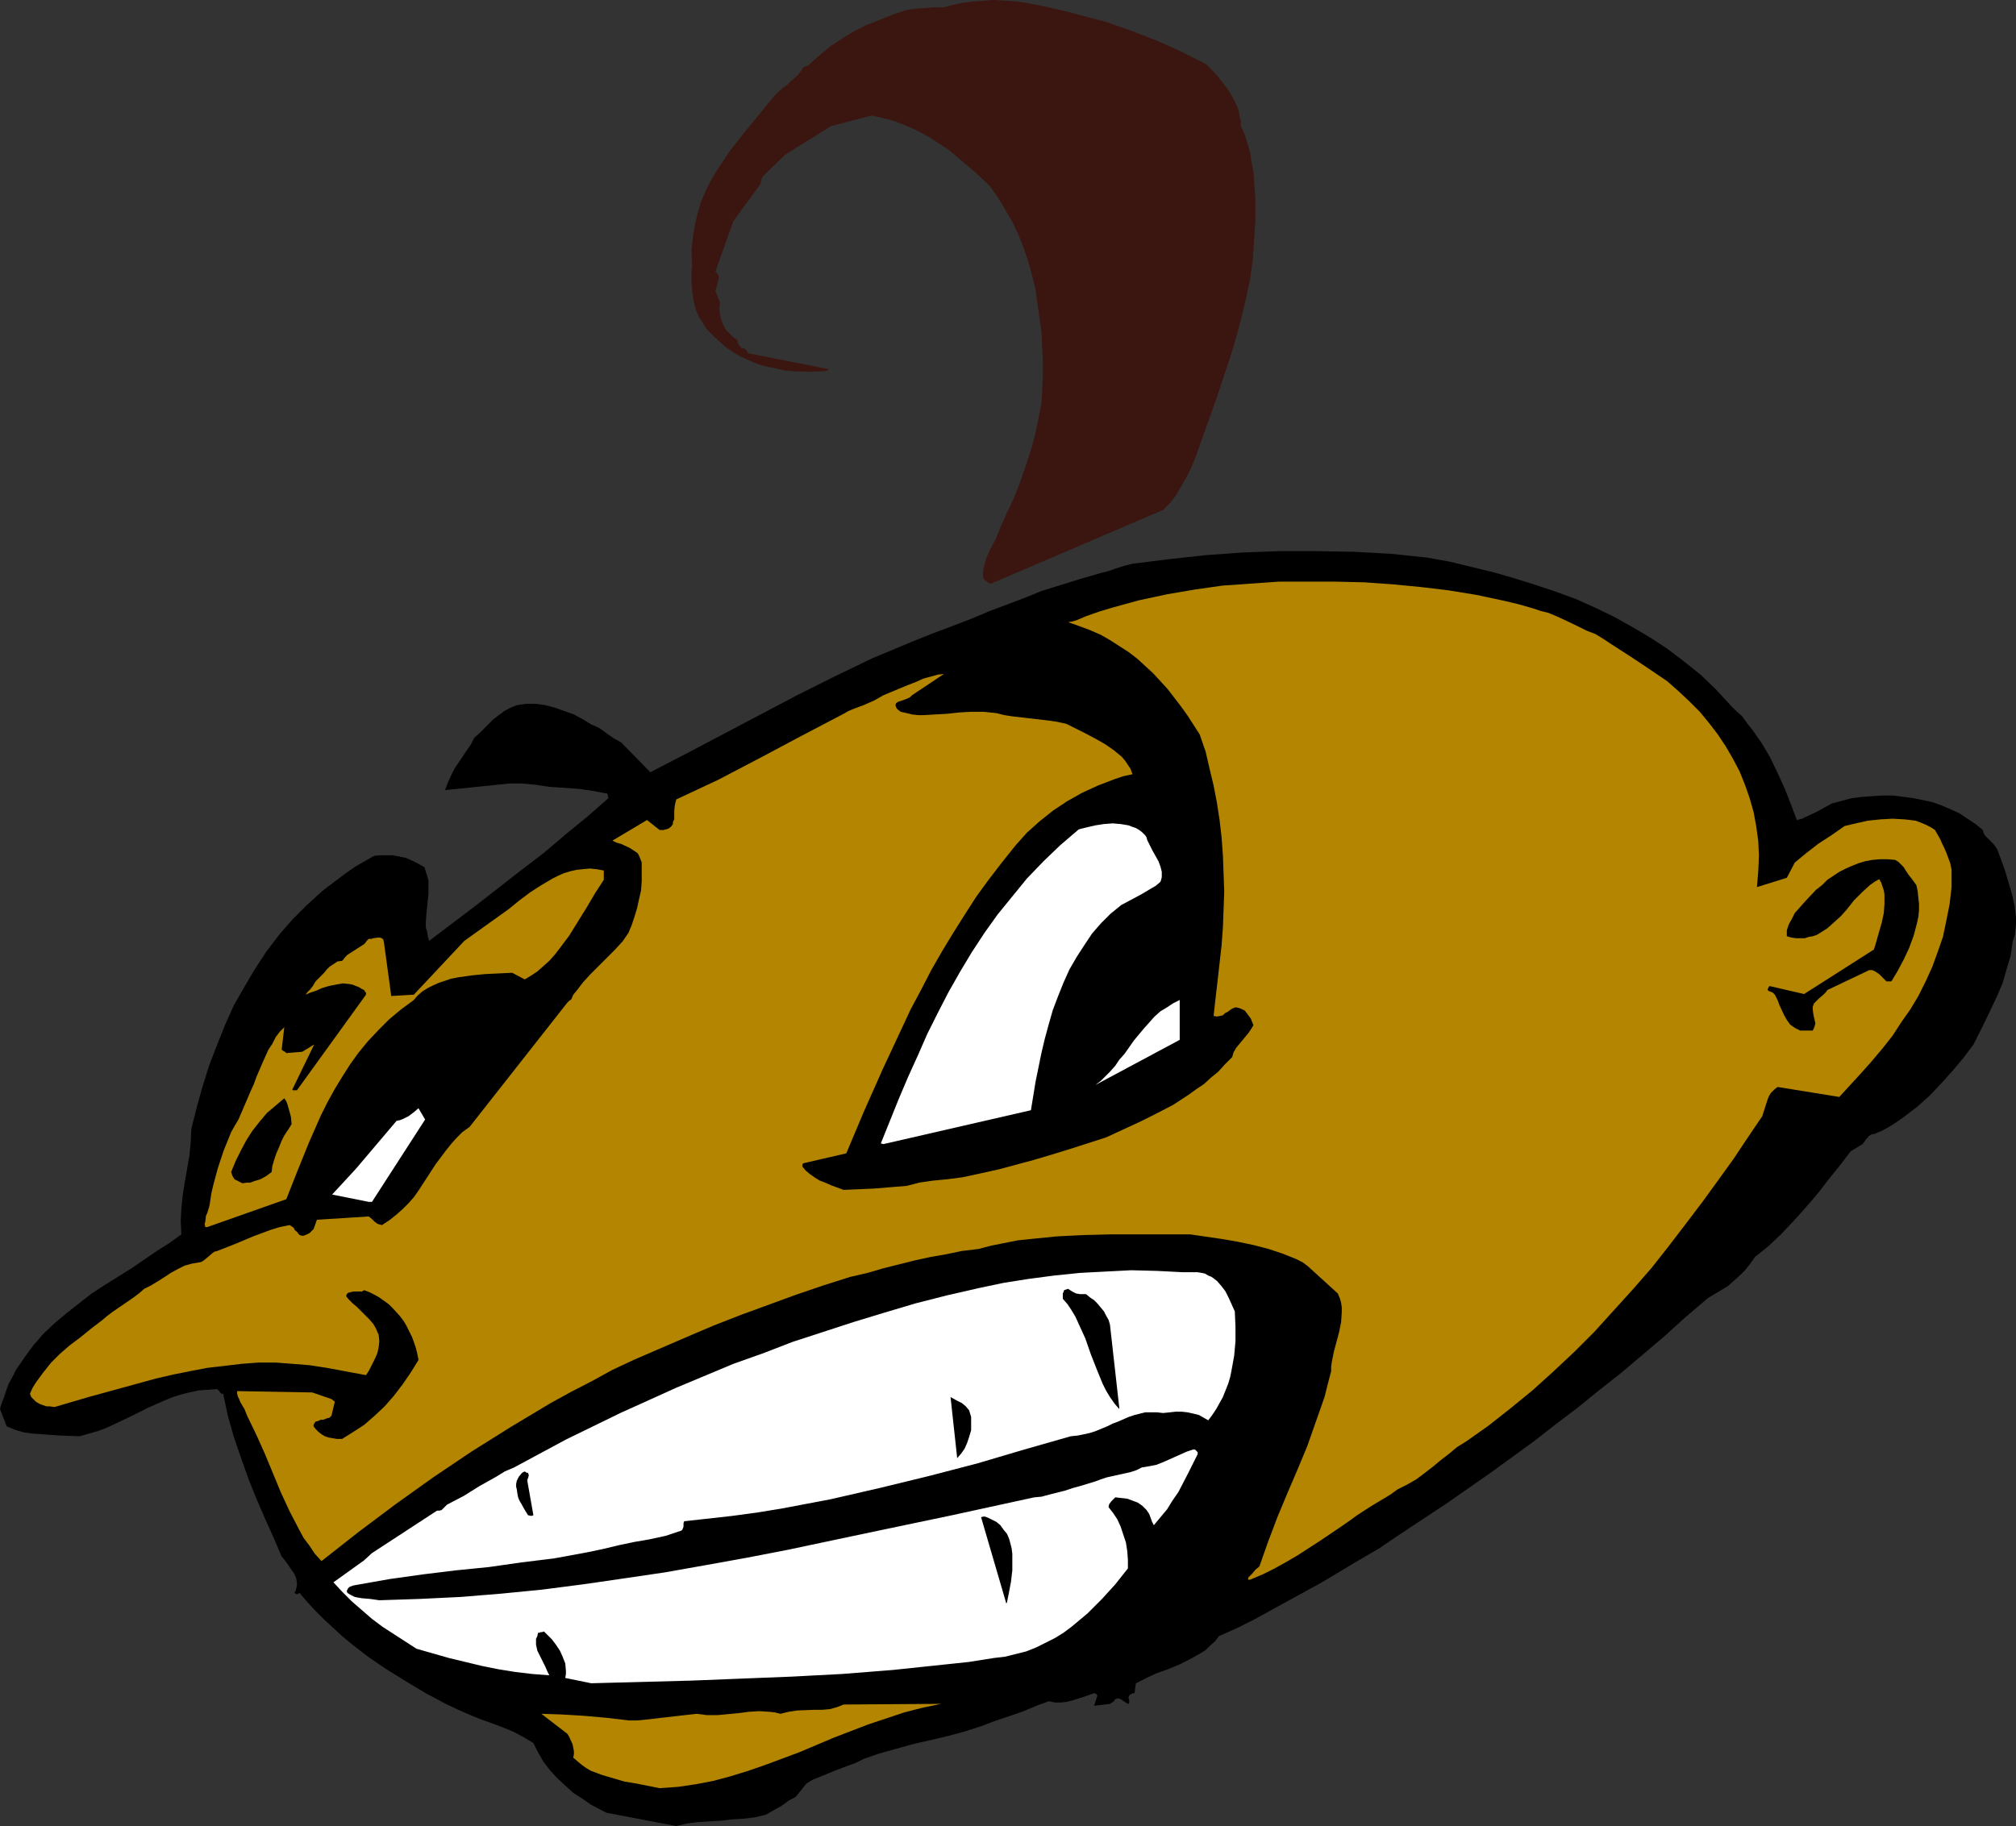
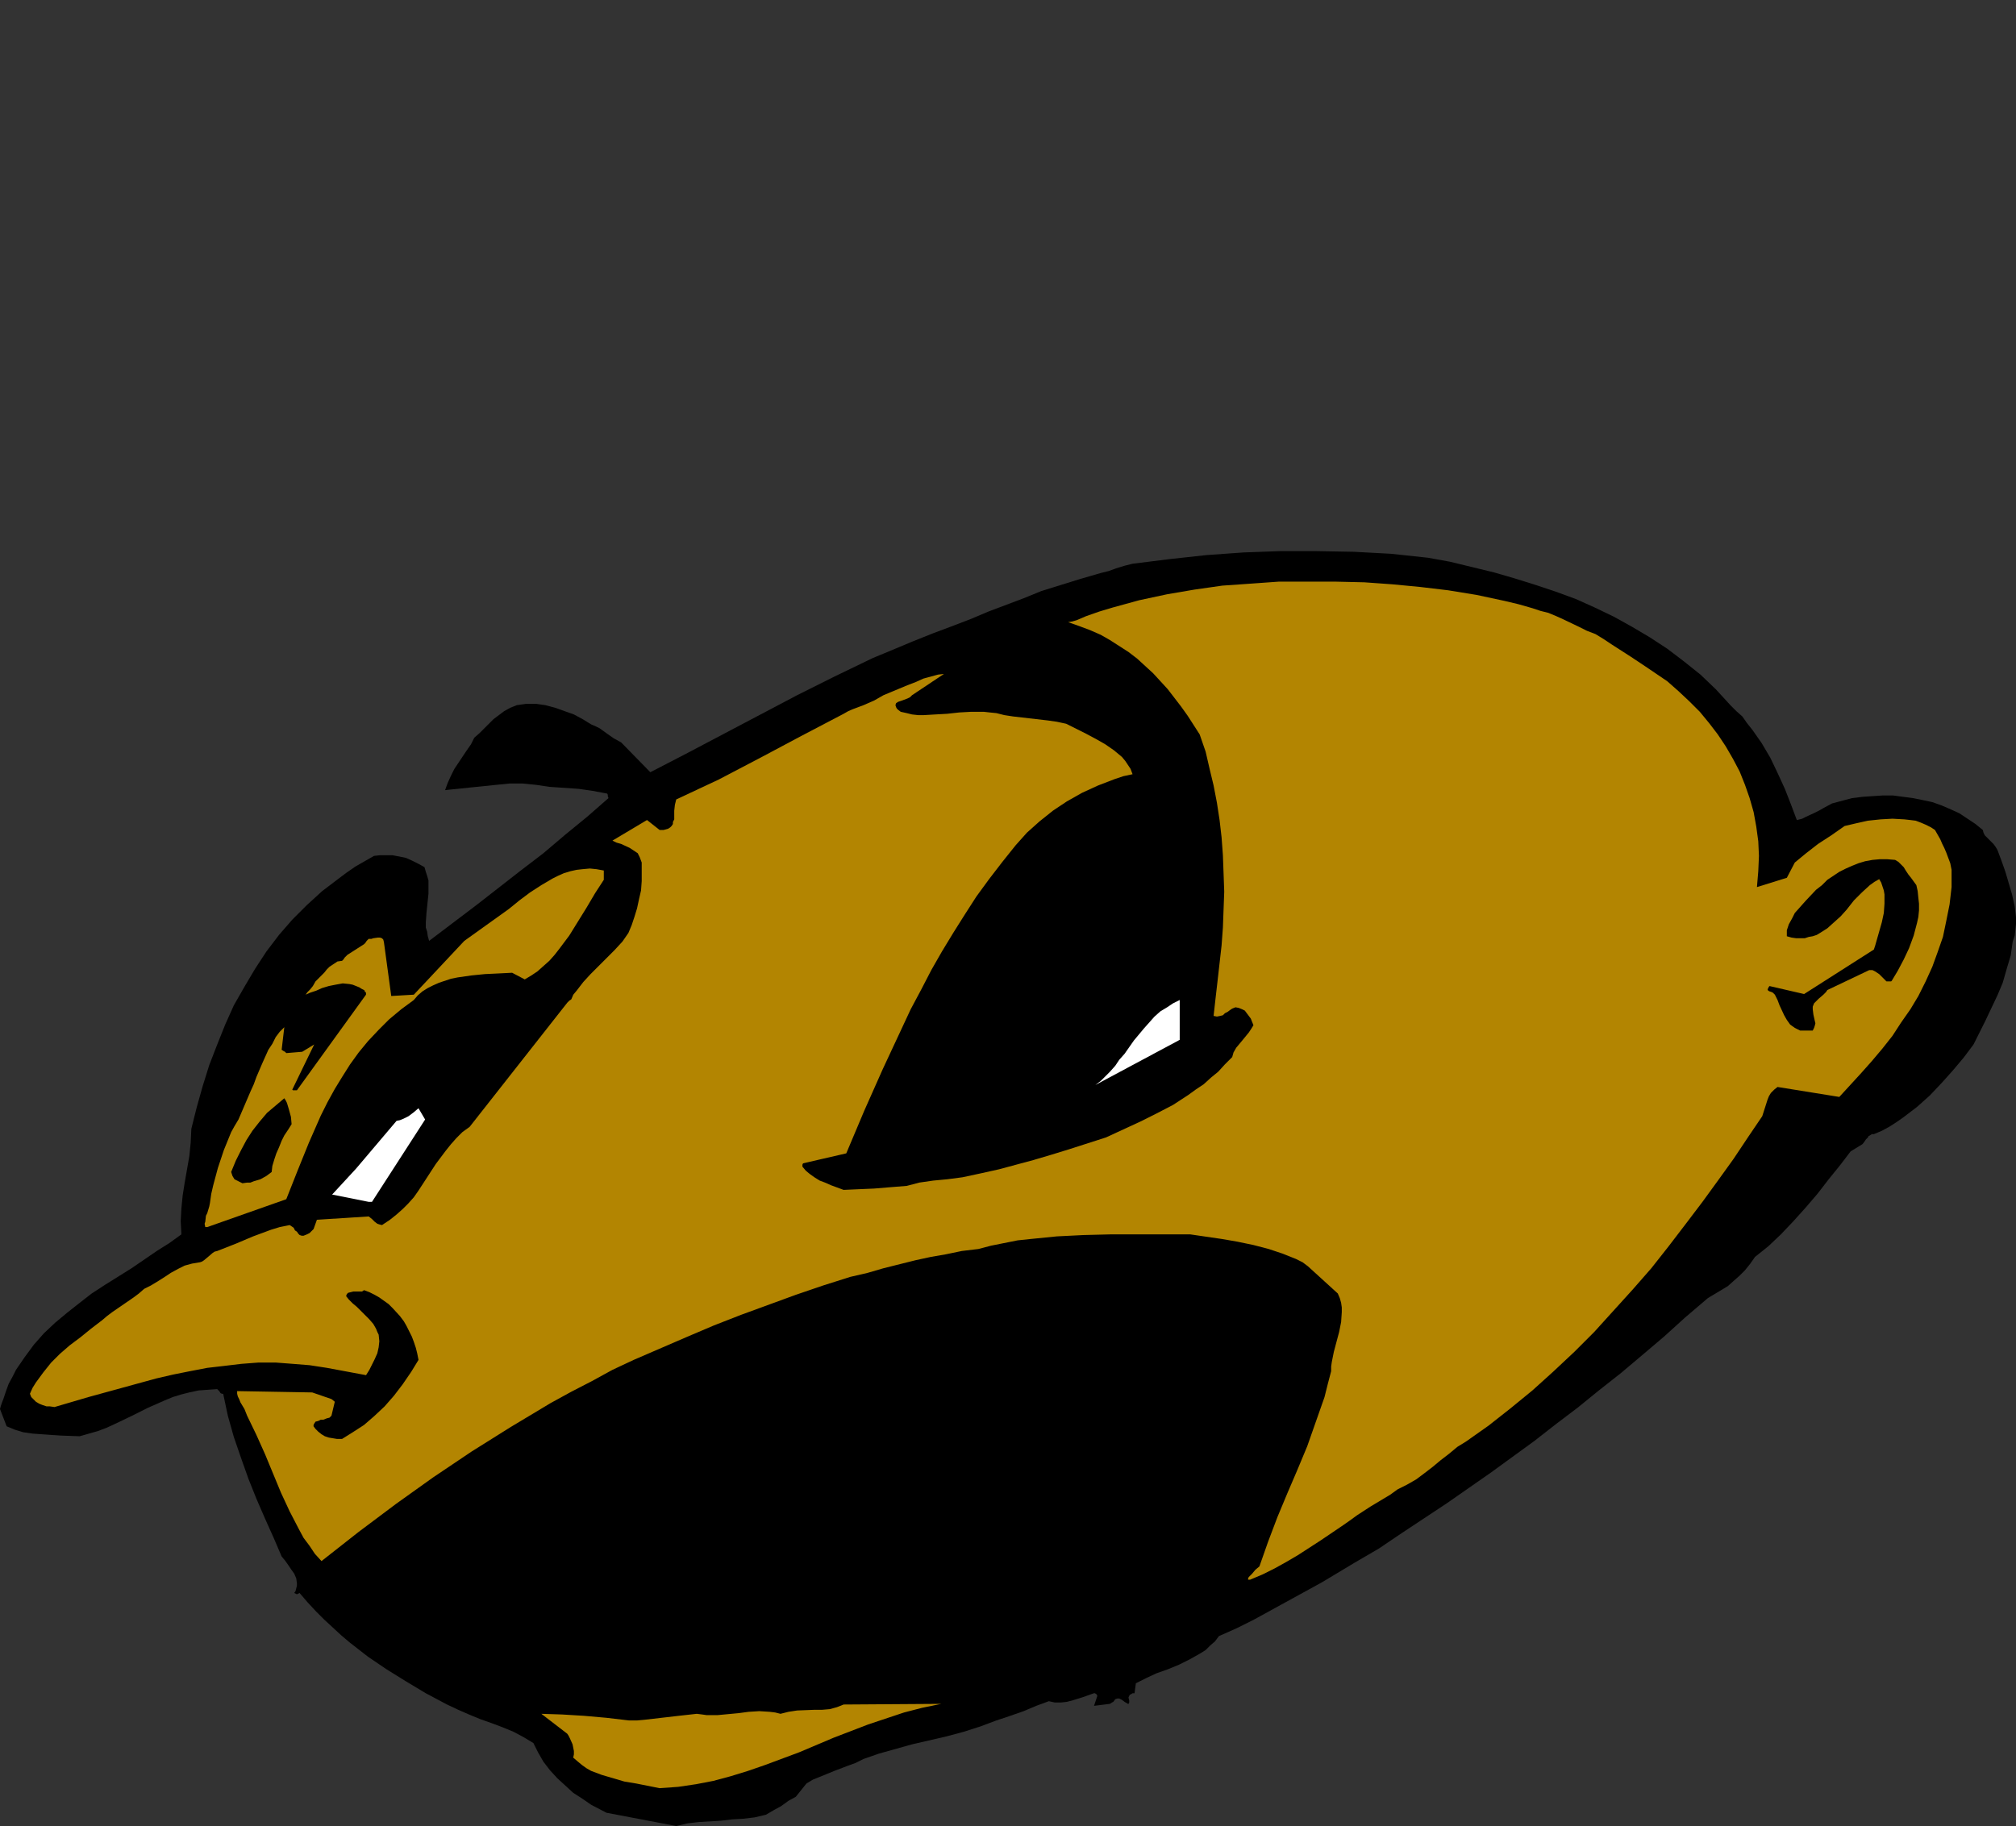
<svg xmlns="http://www.w3.org/2000/svg" xmlns:ns1="http://sodipodi.sourceforge.net/DTD/sodipodi-0.dtd" xmlns:ns2="http://www.inkscape.org/namespaces/inkscape" version="1.0" width="129.766mm" height="117.569mm" id="svg15" ns1:docname="Green Curly-Q.wmf">
  <rect width="100%" height="100%" fill="#333333" stroke="none" />
  <ns1:namedview id="namedview15" pagecolor="#ffffff" bordercolor="#000000" borderopacity="0.25" ns2:showpageshadow="2" ns2:pageopacity="0.0" ns2:pagecheckerboard="0" ns2:deskcolor="#d1d1d1" ns2:document-units="mm" />
  <defs id="defs1">
    <pattern id="WMFhbasepattern" patternUnits="userSpaceOnUse" width="6" height="6" x="0" y="0" />
  </defs>
  <path style="fill:#000000;fill-opacity:1;fill-rule:evenodd;stroke:none" d="m 164.509,444.356 2.747,-0.646 2.747,-0.323 5.333,-0.323 2.747,-0.323 2.747,-0.162 2.747,-0.323 2.747,-0.646 1.939,-1.131 1.778,-0.97 1.778,-1.293 1.778,-0.97 2.586,-3.232 1.616,-0.97 1.616,-0.646 3.555,-1.454 3.394,-1.293 1.778,-0.646 1.939,-0.97 3.717,-1.293 4.04,-1.131 4.04,-1.131 8.403,-1.939 4.202,-1.131 4.04,-1.293 3.878,-1.454 3.394,-1.131 3.232,-1.131 3.07,-1.293 3.07,-1.131 1.454,0.323 h 1.454 l 1.454,-0.162 1.293,-0.323 2.586,-0.808 2.747,-0.97 h 0.162 l 0.323,0.162 0.162,0.162 0.162,0.323 -0.808,2.424 3.878,-0.485 0.485,-0.323 0.323,-0.162 0.485,-0.646 0.485,-0.162 h 0.485 l 0.646,0.323 0.646,0.485 0.808,0.485 h 0.162 l 0.162,-0.323 v -0.485 l -0.162,-0.646 v -0.162 l 0.162,-0.323 0.162,-0.323 h 0.162 l 0.485,-0.323 h 0.485 l 0.323,-2.424 2.586,-1.293 2.424,-1.131 2.747,-0.97 2.747,-1.131 2.586,-1.293 2.586,-1.454 1.293,-0.808 1.131,-1.131 1.131,-0.97 0.97,-1.293 4.363,-1.939 4.202,-2.101 8.242,-4.524 8.242,-4.524 8.08,-4.848 5.818,-3.393 5.494,-3.716 10.989,-7.271 10.666,-7.433 10.666,-7.756 5.171,-4.04 5.333,-4.04 5.171,-4.201 5.333,-4.201 5.171,-4.363 5.333,-4.524 5.171,-4.686 5.494,-4.686 1.616,-0.97 1.616,-0.97 1.616,-0.97 1.454,-1.293 1.454,-1.293 1.293,-1.293 1.293,-1.616 1.131,-1.616 3.232,-2.585 3.07,-2.909 3.07,-3.232 2.909,-3.232 2.909,-3.393 2.747,-3.555 2.747,-3.393 2.586,-3.393 2.909,-1.777 0.485,-0.646 0.323,-0.485 0.485,-0.485 0.162,-0.323 0.323,-0.162 0.485,-0.323 h 0.485 l 1.939,-0.808 1.778,-0.97 1.778,-1.131 1.616,-1.131 3.394,-2.585 3.07,-2.747 2.909,-3.07 2.747,-3.07 2.586,-3.07 2.424,-3.232 2.909,-5.817 1.454,-3.07 1.454,-3.07 1.293,-3.07 0.97,-3.393 0.97,-3.232 0.485,-3.393 0.485,-1.454 0.162,-1.454 0.162,-1.454 v -1.454 l -0.323,-2.747 -0.646,-2.909 -0.808,-2.747 -0.808,-2.747 -0.97,-2.747 -0.97,-2.585 -0.485,-0.808 -0.485,-0.646 -1.131,-1.131 -0.97,-0.97 -0.323,-0.646 -0.162,-0.646 -1.778,-1.454 -1.939,-1.293 -1.939,-1.293 -2.101,-0.97 -2.262,-0.97 -2.262,-0.808 -2.262,-0.485 -2.424,-0.485 -2.424,-0.323 -2.424,-0.323 h -2.586 l -2.424,0.162 -2.424,0.162 -2.586,0.323 -2.424,0.646 -2.424,0.646 -2.101,1.131 -1.131,0.646 -0.97,0.485 -2.101,0.97 -0.97,0.485 -1.293,0.323 -1.454,-3.878 -1.454,-3.716 -1.778,-3.878 -1.778,-3.716 -2.101,-3.555 -2.262,-3.232 -1.293,-1.616 -1.131,-1.616 -1.454,-1.293 -1.454,-1.454 -3.555,-3.878 -3.717,-3.555 -4.04,-3.232 -4.04,-3.07 -4.202,-2.747 -4.363,-2.585 -4.363,-2.424 -4.686,-2.262 -4.686,-2.101 -4.848,-1.777 -4.848,-1.616 -5.171,-1.616 -5.01,-1.454 -5.333,-1.293 -5.333,-1.293 -5.333,-0.97 -9.05,-0.97 -9.05,-0.485 -9.05,-0.162 h -8.888 l -8.888,0.323 -9.05,0.646 -8.888,0.97 -9.05,1.131 -1.939,0.485 -2.101,0.646 -1.778,0.646 -1.939,0.485 -5.01,1.454 -4.686,1.454 -4.686,1.454 -4.363,1.777 -8.565,3.232 -4.202,1.777 -4.202,1.616 -5.171,1.939 -4.848,1.939 -5.01,2.101 -4.686,1.939 -4.686,2.262 -4.686,2.262 -9.05,4.524 -17.776,9.372 -8.888,4.686 -9.05,4.686 -7.11,-7.271 -1.778,-0.97 -1.616,-1.131 -1.778,-1.293 -0.97,-0.485 -1.131,-0.485 -2.101,-1.293 -2.101,-1.131 -2.262,-0.808 -2.262,-0.808 -2.424,-0.646 -2.262,-0.323 h -2.424 l -2.262,0.323 -1.616,0.646 -1.454,0.808 -1.293,0.97 -1.293,0.97 -2.262,2.262 -1.131,1.131 -1.293,1.131 -0.808,1.616 -1.131,1.616 -1.939,2.909 -0.97,1.454 -0.808,1.616 -0.808,1.777 -0.646,1.777 1.454,-0.162 1.616,-0.162 3.07,-0.323 6.302,-0.646 3.232,-0.323 h 3.232 l 3.232,0.323 3.232,0.485 7.11,0.485 3.394,0.485 3.394,0.646 h 0.162 l 0.162,0.323 v 0.323 l 0.162,0.485 -5.171,4.524 -5.333,4.363 -5.333,4.524 -5.494,4.201 -10.989,8.564 -11.312,8.564 -0.323,-1.131 -0.162,-1.131 -0.323,-0.97 v -1.293 l 0.162,-2.262 0.485,-4.686 v -2.101 -1.131 l -0.323,-1.131 -0.323,-0.97 -0.323,-1.131 -1.454,-0.808 -1.616,-0.808 -1.454,-0.646 -1.616,-0.323 -1.616,-0.323 h -1.454 -1.616 l -1.454,0.162 -2.262,1.293 -2.262,1.293 -2.101,1.454 -1.939,1.454 -4.04,3.07 -3.717,3.393 -3.555,3.555 -3.232,3.716 -3.07,4.04 -2.747,4.201 -2.586,4.363 -2.586,4.524 -2.101,4.686 -1.939,4.848 -1.939,5.009 -1.616,5.171 -1.454,5.171 -1.293,5.171 -0.162,3.393 -0.323,3.232 -1.131,6.463 -0.485,3.07 -0.323,3.232 -0.162,3.07 0.162,3.232 -2.909,2.101 -3.07,1.939 -6.141,4.201 -6.464,4.04 -3.232,2.101 -2.909,2.262 -3.07,2.424 -2.909,2.424 -2.747,2.585 -2.424,2.747 -2.262,3.07 -2.101,3.07 -0.808,1.616 -0.97,1.777 -0.646,1.777 -0.646,1.939 -0.323,0.808 -0.323,0.97 L 0,342.882 l 1.616,4.201 1.939,0.808 2.101,0.646 2.262,0.323 2.262,0.162 2.262,0.162 2.424,0.162 4.525,0.162 2.262,-0.646 2.262,-0.646 2.101,-0.808 2.101,-0.97 4.04,-1.939 3.878,-1.939 4.04,-1.777 1.939,-0.808 2.101,-0.646 1.939,-0.485 2.262,-0.485 2.262,-0.162 2.262,-0.162 0.485,0.485 0.323,0.485 0.323,0.162 h 0.323 l 1.131,5.332 1.454,5.171 1.778,5.171 1.778,5.009 1.939,4.848 2.101,4.848 2.101,4.686 1.939,4.524 0.808,0.97 0.808,1.131 0.646,0.97 0.808,1.131 0.485,1.131 0.162,1.131 v 0.646 l -0.162,0.646 -0.162,0.646 -0.323,0.485 0.323,0.162 0.323,0.162 0.323,-0.162 0.323,-0.162 1.939,2.262 2.101,2.262 1.939,1.939 2.101,1.939 2.101,1.939 2.101,1.777 4.363,3.393 4.525,3.07 4.686,2.909 4.848,2.909 5.171,2.747 2.747,1.293 2.586,1.131 2.747,1.131 2.747,0.97 2.586,0.97 2.747,1.131 2.424,1.293 2.424,1.454 1.131,2.262 1.293,2.262 1.616,2.101 1.778,1.939 1.939,1.777 1.939,1.777 2.262,1.454 2.101,1.454 3.717,1.939 z" id="path1" />
  <path style="fill:#b38501;fill-opacity:1;fill-rule:evenodd;stroke:none" d="m 160.469,435.146 4.525,-0.323 4.363,-0.646 4.202,-0.808 4.202,-1.131 4.202,-1.293 4.202,-1.454 8.242,-3.07 8.403,-3.555 8.403,-3.232 4.363,-1.454 4.363,-1.454 4.363,-1.131 4.686,-0.97 -23.755,0.162 -0.808,0.323 -0.808,0.323 -1.778,0.485 -1.939,0.162 h -1.939 l -4.04,0.162 -2.101,0.323 -1.939,0.485 -1.293,-0.323 -1.293,-0.162 -2.586,-0.162 -2.586,0.162 -2.424,0.323 -5.171,0.485 h -2.586 l -1.131,-0.162 -1.293,-0.162 -4.363,0.485 -4.202,0.485 -4.202,0.485 -1.778,0.162 h -1.939 l -5.494,-0.646 -5.494,-0.485 -5.333,-0.323 -5.01,-0.162 6.302,4.848 0.323,0.485 0.323,0.646 0.646,1.454 0.323,1.616 v 0.808 l -0.162,0.808 1.131,0.97 0.97,0.808 1.131,0.808 1.131,0.646 1.293,0.485 1.293,0.485 2.747,0.808 2.747,0.808 2.909,0.485 z" id="path2" />
-   <path style="fill:#ffffff;fill-opacity:1;fill-rule:evenodd;stroke:none" d="m 143.824,409.616 24.402,-0.646 12.12,-0.485 12.282,-0.485 12.282,-0.646 12.282,-0.97 12.282,-1.293 6.141,-0.646 6.141,-0.97 2.747,-0.323 2.586,-0.646 2.586,-0.646 2.424,-0.97 2.262,-1.131 2.262,-1.131 2.101,-1.293 1.939,-1.454 1.939,-1.616 1.939,-1.616 1.778,-1.777 1.778,-1.777 3.232,-3.555 3.07,-3.878 v -2.101 l -0.162,-2.101 -0.323,-2.101 -0.646,-1.939 -0.646,-1.939 -0.808,-1.777 -0.97,-1.454 -1.131,-1.454 v -0.323 l 0.162,-0.485 0.485,-0.646 0.485,-0.485 0.485,-0.485 1.454,0.162 1.454,0.162 1.293,0.485 1.293,0.485 1.131,0.808 0.97,0.97 0.646,0.97 0.485,1.293 0.162,0.485 0.162,0.323 0.323,0.646 1.616,-1.939 1.616,-1.939 1.293,-2.101 1.454,-2.101 2.262,-4.363 2.424,-4.848 v -0.485 l -0.323,-0.323 -0.323,-0.323 h -0.485 l -1.454,0.485 -1.454,0.646 -1.454,0.646 -2.909,1.293 -1.616,0.646 -1.616,0.323 -1.939,0.323 -1.293,0.646 -1.454,0.485 -2.909,0.646 -2.909,0.646 -1.454,0.485 -1.293,0.485 -3.717,1.131 -1.778,0.485 -1.939,0.646 -3.878,0.97 -1.778,0.485 -1.778,0.162 -20.038,4.363 -20.038,4.201 -19.877,4.201 -10.019,1.939 -9.858,1.777 -10.019,1.777 -9.858,1.454 -10.019,1.454 -10.019,1.293 -9.858,0.97 -9.858,0.808 -10.019,0.485 -9.858,0.323 -1.131,-0.162 -1.131,-0.162 -1.939,-0.162 -0.97,-0.162 -0.808,-0.162 -0.97,-0.485 -0.808,-0.485 -0.162,-0.485 0.162,-0.323 0.162,-0.323 0.323,-0.323 0.808,-0.323 0.808,-0.162 8.242,-1.454 8.08,-1.131 7.918,-0.97 8.08,-0.808 7.918,-1.131 7.918,-0.97 7.918,-1.454 3.878,-0.808 4.04,-0.97 3.878,-0.808 1.939,-0.323 1.778,-0.323 3.717,-0.808 1.939,-0.646 1.939,-0.646 0.162,-0.162 0.162,-0.323 0.162,-0.485 v -0.808 l 0.162,-0.485 5.818,-0.646 5.818,-0.646 5.979,-0.808 5.979,-0.97 5.979,-1.131 5.979,-1.131 11.958,-2.747 11.958,-2.909 11.797,-3.07 11.474,-3.393 11.312,-3.232 1.616,-0.162 1.616,-0.323 1.454,-0.323 1.454,-0.485 2.747,-1.131 1.293,-0.646 1.293,-0.485 2.586,-1.131 1.454,-0.485 1.293,-0.323 1.293,-0.323 h 1.454 1.454 l 1.454,0.162 1.616,-0.162 1.454,-0.162 h 1.454 l 1.454,0.162 1.454,0.323 1.293,0.323 1.131,0.646 1.131,0.646 0.97,-1.293 0.97,-1.454 0.808,-1.454 0.808,-1.454 0.646,-1.616 0.646,-1.616 0.485,-1.616 0.323,-1.616 0.646,-3.555 0.323,-3.555 v -3.555 l -0.162,-3.716 -1.454,-3.232 -0.808,-1.616 -0.97,-1.293 -1.131,-1.293 -1.293,-0.97 -0.808,-0.323 -0.808,-0.485 -0.808,-0.162 -0.97,-0.162 h -3.555 l -6.302,-0.323 -6.302,-0.162 -6.302,0.323 -6.141,0.323 -6.302,0.646 -6.141,0.808 -6.141,0.97 -6.141,1.293 -7.757,1.777 -7.595,1.939 -7.595,2.262 -7.434,2.262 -7.434,2.424 -7.434,2.424 -7.11,2.747 -7.272,2.585 -6.949,2.909 -6.949,2.909 -6.787,3.07 -6.787,3.07 -6.626,3.232 -6.626,3.232 -6.302,3.393 -6.302,3.393 -2.262,0.97 -2.101,1.293 -4.04,2.262 -3.878,2.424 -4.04,2.101 -0.808,0.808 -0.485,0.485 -0.485,0.162 h -0.323 -0.323 l -15.837,10.341 -1.939,1.777 -7.434,5.332 2.262,2.424 2.262,2.262 2.424,2.101 2.424,2.101 2.586,1.939 2.747,1.777 5.494,3.555 7.918,2.262 4.04,0.97 4.04,0.97 4.04,0.808 4.04,0.646 4.04,0.485 4.202,0.323 -0.485,-0.97 -0.485,-1.131 -0.646,-1.293 -0.646,-1.293 -0.646,-1.293 -0.323,-1.454 v -0.808 -0.646 l 0.323,-0.646 0.162,-0.808 h 0.323 l 0.323,-0.162 h 0.323 l 0.485,-0.162 0.97,0.97 0.97,0.97 0.97,1.293 0.97,1.454 0.646,1.454 0.646,1.616 0.162,1.777 v 0.808 l -0.162,0.97 z" id="path3" />
  <path style="fill:#000000;fill-opacity:1;fill-rule:evenodd;stroke:none" d="m 244.985,389.903 0.485,-2.424 0.485,-2.585 0.323,-2.747 v -2.747 -1.293 l -0.162,-1.293 -0.323,-1.293 -0.323,-1.131 -0.485,-1.131 -0.808,-0.97 -0.808,-1.131 -0.97,-0.808 -0.97,-0.485 -0.97,-0.485 -0.808,-0.323 h -0.485 l -0.485,0.162 6.141,21.006 z" id="path4" />
  <path style="fill:#b38501;fill-opacity:1;fill-rule:evenodd;stroke:none" d="m 304.131,384.409 3.07,-1.293 2.909,-1.454 2.909,-1.616 2.747,-1.616 5.494,-3.555 5.494,-3.716 1.616,-1.131 1.778,-1.293 3.232,-2.101 3.232,-1.939 1.616,-0.97 1.778,-1.293 2.262,-1.131 2.262,-1.293 1.939,-1.454 2.101,-1.616 1.939,-1.616 2.101,-1.616 1.939,-1.616 2.101,-1.293 5.494,-3.878 5.333,-4.201 5.333,-4.363 5.01,-4.524 5.171,-4.848 4.848,-4.848 4.686,-5.171 4.686,-5.171 4.525,-5.171 4.202,-5.332 4.202,-5.494 4.04,-5.332 3.878,-5.332 3.717,-5.171 3.555,-5.332 3.394,-5.009 1.293,-4.04 0.323,-0.808 0.485,-0.808 0.808,-0.808 0.808,-0.646 15.029,2.424 5.333,-5.817 2.586,-2.909 2.586,-3.07 2.424,-3.07 2.101,-3.232 2.262,-3.232 1.939,-3.232 1.778,-3.555 1.616,-3.555 1.293,-3.555 1.293,-3.716 0.808,-3.878 0.808,-4.04 0.485,-4.201 v -4.201 l -0.323,-1.616 -0.485,-1.293 -0.485,-1.293 -0.485,-1.131 -0.485,-0.97 -0.485,-1.131 -1.293,-2.262 -0.97,-0.646 -1.293,-0.646 -1.131,-0.485 -1.293,-0.485 -1.293,-0.162 -1.454,-0.162 -2.909,-0.162 -2.909,0.162 -3.07,0.323 -2.909,0.646 -2.747,0.646 -3.232,2.262 -3.232,2.101 -2.909,2.262 -2.747,2.262 -1.939,3.716 -7.272,2.262 0.323,-3.878 0.162,-3.716 -0.162,-3.555 -0.485,-3.555 -0.646,-3.555 -0.97,-3.393 -1.131,-3.232 -1.293,-3.232 -1.616,-3.07 -1.778,-3.07 -1.939,-2.909 -2.101,-2.747 -2.262,-2.747 -2.586,-2.585 -2.586,-2.424 -2.747,-2.424 -4.525,-3.07 -4.363,-2.909 -4.525,-2.909 -1.939,-1.293 -2.101,-1.293 -2.101,-0.808 -1.939,-0.97 -3.717,-1.777 -1.778,-0.808 -1.939,-0.808 -1.939,-0.485 -1.939,-0.646 -3.394,-0.97 -3.394,-0.808 -6.787,-1.454 -6.949,-1.131 -6.787,-0.808 -6.787,-0.646 -6.787,-0.485 -6.949,-0.162 h -7.11 -6.787 l -6.787,0.485 -6.949,0.485 -6.787,0.97 -6.626,1.131 -6.787,1.454 -6.464,1.777 -3.232,0.97 -3.232,1.131 -1.131,0.485 -1.131,0.485 -1.131,0.323 -0.97,0.162 2.747,0.97 2.586,0.97 2.586,1.131 2.262,1.293 2.262,1.454 2.262,1.454 2.101,1.616 1.939,1.777 1.939,1.777 1.778,1.939 1.778,1.939 1.616,2.101 1.616,2.101 1.616,2.262 2.909,4.524 1.454,4.201 0.97,4.201 0.97,4.04 0.808,4.201 0.646,4.201 0.485,4.201 0.323,4.363 0.162,4.363 0.162,4.524 -0.162,4.363 -0.162,4.363 -0.323,4.363 -0.97,8.564 -0.485,4.201 -0.485,4.363 0.808,0.162 0.808,-0.162 0.646,-0.162 0.485,-0.485 0.646,-0.323 0.646,-0.485 0.485,-0.323 0.808,-0.323 0.808,0.162 0.808,0.323 0.646,0.323 0.485,0.646 0.485,0.646 0.485,0.646 0.646,1.616 -0.485,0.808 -0.646,0.97 -1.454,1.777 -0.808,0.97 -0.808,0.97 -0.646,1.131 -0.323,1.131 -1.778,1.777 -1.616,1.777 -1.778,1.454 -1.778,1.616 -1.939,1.293 -1.778,1.293 -3.717,2.424 -4.04,2.101 -3.878,1.939 -4.202,1.939 -4.202,1.939 -4.525,1.454 -4.525,1.454 -4.202,1.293 -4.363,1.293 -8.403,2.262 -4.363,0.97 -4.525,0.97 -3.717,0.485 -3.394,0.323 -3.394,0.485 -3.07,0.808 -4.04,0.323 -3.878,0.323 -3.717,0.162 -3.717,0.162 -3.07,-1.131 -1.454,-0.646 -1.293,-0.485 -1.293,-0.808 -1.131,-0.808 -0.97,-0.808 -0.808,-0.97 v -0.485 l 0.162,-0.323 10.504,-2.424 4.363,-10.341 4.525,-10.18 4.525,-9.695 2.262,-4.848 2.586,-4.848 2.424,-4.686 2.586,-4.524 2.747,-4.524 2.747,-4.363 2.909,-4.524 3.07,-4.201 3.232,-4.201 3.232,-4.04 2.747,-3.07 3.07,-2.747 3.232,-2.585 3.394,-2.262 3.717,-2.101 3.878,-1.777 2.101,-0.808 2.101,-0.808 1.939,-0.646 2.262,-0.485 -0.485,-1.293 -0.646,-0.97 -0.646,-0.97 -0.808,-0.97 -0.97,-0.808 -0.97,-0.808 -2.101,-1.454 -2.262,-1.293 -2.424,-1.293 -4.848,-2.424 -2.262,-0.485 -2.262,-0.323 -4.202,-0.485 -4.202,-0.485 -2.101,-0.323 -1.939,-0.485 -1.616,-0.162 -1.454,-0.162 h -3.07 l -2.909,0.162 -2.909,0.323 -2.909,0.162 -2.747,0.162 h -1.454 l -1.454,-0.162 -1.293,-0.323 -1.454,-0.323 -0.646,-0.485 -0.323,-0.323 -0.162,-0.323 -0.162,-0.485 0.162,-0.485 0.485,-0.323 0.97,-0.323 1.293,-0.485 0.646,-0.323 0.485,-0.485 7.757,-5.171 -1.454,0.162 -1.778,0.485 -1.778,0.485 -1.778,0.808 -2.101,0.808 -3.878,1.616 -1.939,0.808 -1.131,0.646 -1.131,0.646 -2.586,1.131 -2.586,0.97 -1.131,0.485 -1.131,0.646 -10.181,5.332 -10.019,5.332 -10.181,5.332 -5.171,2.424 -5.171,2.424 -0.162,0.646 -0.162,0.646 -0.162,1.454 v 1.293 0.808 l -0.323,0.646 v 0.485 l -0.323,0.485 -0.323,0.323 -0.485,0.323 -1.131,0.323 h -0.97 l -3.07,-2.424 -8.403,5.009 0.97,0.485 1.131,0.323 2.101,0.97 0.97,0.646 0.97,0.646 0.485,0.97 0.485,1.293 v 2.262 2.262 l -0.162,2.262 -0.485,2.101 -0.485,2.262 -0.646,2.101 -0.646,1.939 -0.808,1.939 -1.454,2.101 -1.939,2.101 -3.878,3.878 -1.939,1.939 -1.778,1.939 -1.616,2.101 -0.808,0.97 -0.485,1.131 -0.485,0.323 -0.485,0.485 -23.755,30.216 -1.778,1.293 -1.454,1.454 -1.293,1.454 -1.293,1.616 -2.424,3.232 -2.101,3.232 -2.101,3.232 -1.131,1.616 -1.293,1.454 -1.454,1.454 -1.454,1.293 -1.616,1.293 -1.939,1.293 -0.646,-0.162 -0.485,-0.162 -0.646,-0.485 -0.646,-0.646 -0.808,-0.646 -12.605,0.808 -0.808,2.262 -0.97,0.97 -0.646,0.323 -0.808,0.323 h -0.485 l -0.485,-0.162 -0.323,-0.323 -0.323,-0.485 -0.485,-0.323 -0.323,-0.646 -0.485,-0.323 -0.485,-0.323 -2.424,0.485 -2.101,0.646 -4.363,1.616 -4.202,1.777 -4.525,1.777 -0.646,0.162 -0.485,0.323 -1.131,0.97 -0.97,0.808 -0.485,0.323 -0.485,0.162 -1.939,0.323 -1.778,0.485 -1.616,0.808 -1.778,0.97 -1.454,0.97 -1.778,1.131 -1.616,0.97 -1.616,0.808 -1.293,1.131 -1.293,0.97 -5.171,3.555 -1.293,0.97 -1.131,0.97 -2.747,2.101 -2.586,2.101 -2.586,1.939 -2.424,2.101 -2.101,2.101 -1.939,2.424 -1.778,2.424 -0.808,1.293 -0.646,1.454 0.323,0.808 0.485,0.485 0.646,0.646 0.808,0.485 0.808,0.323 0.97,0.323 h 0.808 l 1.131,0.162 8.242,-2.424 8.242,-2.262 8.242,-2.262 4.202,-0.97 4.04,-0.808 4.202,-0.808 4.202,-0.485 4.04,-0.485 4.202,-0.323 h 4.202 l 4.202,0.323 4.04,0.323 4.202,0.646 9.534,1.777 0.808,-1.293 0.646,-1.293 0.646,-1.293 0.646,-1.454 0.323,-1.454 0.162,-1.454 -0.162,-1.616 -0.323,-0.646 -0.323,-0.808 -0.646,-1.131 -0.97,-1.131 -2.101,-2.101 -0.97,-0.97 -0.97,-0.808 -0.97,-0.97 -0.646,-0.808 0.162,-0.485 0.323,-0.323 0.646,-0.162 0.646,-0.162 h 1.293 0.808 l 0.485,-0.323 1.293,0.485 1.293,0.646 1.131,0.646 1.131,0.808 1.131,0.808 0.97,0.97 1.778,1.939 0.97,1.293 0.646,1.131 0.646,1.293 0.646,1.293 0.485,1.293 0.485,1.454 0.323,1.293 0.323,1.616 -1.778,2.909 -2.101,3.07 -2.101,2.747 -2.262,2.585 -2.586,2.424 -2.424,2.101 -2.747,1.777 -2.586,1.616 h -1.293 l -0.97,-0.162 -0.97,-0.162 -0.97,-0.323 -0.808,-0.485 -0.808,-0.646 -0.646,-0.646 -0.485,-0.646 v -0.323 l 0.162,-0.323 0.323,-0.485 0.646,-0.162 0.646,-0.323 h 0.646 l 0.808,-0.323 0.646,-0.162 0.485,-0.485 0.808,-3.393 -0.808,-0.646 -4.686,-1.616 -18.261,-0.323 v 0.646 l 0.162,0.646 0.323,0.646 0.323,0.808 0.97,1.616 0.323,0.808 0.323,0.808 2.262,4.686 2.101,4.686 1.939,4.686 1.939,4.686 2.101,4.524 2.262,4.363 1.131,2.101 1.454,1.939 1.293,1.939 1.616,1.777 9.05,-7.11 9.05,-6.787 9.05,-6.463 9.373,-6.302 9.534,-5.979 9.696,-5.817 5.01,-2.747 5.01,-2.585 5.01,-2.747 5.171,-2.424 13.09,-5.655 6.464,-2.747 6.626,-2.585 6.626,-2.424 6.626,-2.424 6.626,-2.262 6.626,-2.101 4.202,-0.97 3.878,-1.131 3.878,-0.97 3.878,-0.97 3.717,-0.808 3.717,-0.646 3.878,-0.808 4.04,-0.485 3.07,-0.808 3.232,-0.646 3.232,-0.646 3.07,-0.323 6.464,-0.646 6.464,-0.323 6.464,-0.162 h 6.626 12.928 l 7.757,1.131 3.717,0.646 3.878,0.808 3.717,0.97 3.394,1.131 1.616,0.646 1.616,0.646 1.616,0.808 1.293,0.97 7.272,6.625 0.485,1.131 0.323,1.131 0.162,1.131 v 1.131 l -0.162,2.424 -0.485,2.424 -0.646,2.424 -0.646,2.424 -0.485,2.424 -0.162,1.131 v 1.131 l -0.808,3.07 -0.808,3.232 -2.101,5.979 -2.101,5.979 -2.424,5.817 -2.424,5.655 -2.424,5.817 -2.262,5.979 -2.101,5.979 -0.97,0.808 -0.808,0.97 -0.808,0.808 -0.162,0.323 v 0.323 z" id="path5" />
  <path style="fill:#000000;fill-opacity:1;fill-rule:evenodd;stroke:none" d="m 129.28,368.897 0.485,-0.162 -1.454,-8.241 v -0.485 l 0.162,-0.323 0.162,-0.646 v -0.162 l -0.162,-0.323 v -0.162 h -0.323 l -0.485,-0.323 -0.646,0.323 -0.808,0.97 -0.485,0.97 -0.162,0.808 v 0.646 l 0.162,0.646 0.162,1.131 0.162,0.808 0.323,0.808 0.485,0.808 0.808,1.454 0.808,1.293 z" id="path6" />
-   <path style="fill:#000000;fill-opacity:1;fill-rule:evenodd;stroke:none" d="m 232.865,354.839 0.97,-1.131 0.808,-1.131 0.646,-1.454 0.485,-1.454 0.485,-1.616 v -1.616 -1.616 l -0.485,-1.616 -0.808,-0.97 -0.97,-0.808 -1.293,-0.646 -1.454,-0.808 z" id="path7" />
-   <path style="fill:#000000;fill-opacity:1;fill-rule:evenodd;stroke:none" d="m 272.296,342.558 -2.262,-20.198 -0.323,-1.131 -0.646,-1.131 -0.485,-0.97 -0.808,-0.97 -0.808,-0.97 -0.808,-0.808 -0.97,-0.646 -0.97,-0.808 h -0.808 -0.646 l -0.97,-0.162 -0.97,-0.485 -0.97,-0.646 -0.485,0.162 -0.485,0.162 -0.162,0.485 -0.162,0.323 v 1.293 l 1.131,1.293 0.97,1.454 0.97,1.616 0.808,1.777 1.616,3.555 1.293,3.716 1.454,3.716 1.454,3.555 0.808,1.616 0.97,1.616 1.131,1.616 1.131,1.293 z" id="path8" />
  <path style="fill:#b38501;fill-opacity:1;fill-rule:evenodd;stroke:none" d="m 50.419,298.608 19.23,-6.787 2.747,-6.948 2.747,-6.787 2.909,-6.625 1.616,-3.232 1.778,-3.232 1.778,-2.909 1.939,-3.07 2.101,-2.909 2.262,-2.747 2.586,-2.747 2.586,-2.585 2.909,-2.424 3.07,-2.262 0.97,-1.131 1.131,-0.97 1.293,-0.808 1.293,-0.646 1.454,-0.646 1.454,-0.485 1.454,-0.485 1.616,-0.323 3.394,-0.485 3.232,-0.323 3.394,-0.162 3.232,-0.162 3.07,1.616 1.616,-0.97 1.454,-0.97 1.454,-1.293 1.454,-1.293 1.293,-1.454 1.131,-1.454 2.424,-3.232 2.101,-3.393 2.101,-3.393 2.101,-3.555 2.101,-3.232 v -2.262 l -1.778,-0.323 -1.616,-0.162 -1.778,0.162 -1.454,0.162 -1.454,0.323 -1.616,0.485 -1.454,0.646 -1.293,0.646 -2.747,1.616 -2.747,1.777 -2.586,1.939 -2.586,2.101 -10.827,7.756 -12.282,13.088 -5.494,0.323 -1.778,-13.088 -0.162,-0.646 -0.323,-0.323 -0.485,-0.162 h -0.485 l -1.131,0.162 -0.485,0.162 h -0.646 l -0.485,0.485 -0.323,0.485 -0.162,0.162 -0.162,0.162 -4.04,2.585 -0.646,0.646 -0.323,0.485 -0.323,0.323 -1.131,0.162 -0.97,0.646 -0.97,0.646 -0.646,0.646 -0.646,0.808 -1.454,1.454 -0.646,0.646 -0.646,1.131 -0.646,0.808 -0.646,0.646 -0.485,0.646 1.131,-0.485 1.454,-0.485 1.454,-0.646 1.616,-0.485 1.616,-0.323 1.778,-0.323 1.616,0.162 0.808,0.162 0.808,0.323 0.808,0.323 0.485,0.323 0.323,0.162 0.323,0.162 0.162,0.162 v 0.162 l 0.323,0.323 v 0.485 l -16.806,23.268 h -0.646 -0.323 l -0.162,-0.162 5.333,-10.988 -2.909,1.777 -3.878,0.323 -0.162,-0.162 -0.162,-0.162 -0.323,-0.162 -0.485,-0.323 0.646,-5.494 -1.131,1.131 -0.97,1.293 -0.808,1.616 -0.97,1.454 -1.454,3.232 -1.454,3.393 -0.646,1.777 -0.808,1.777 -1.454,3.393 -1.454,3.393 -0.97,1.616 -0.808,1.454 -1.778,4.363 -1.454,4.363 -1.131,4.201 -0.485,2.101 -0.323,2.262 -0.162,0.808 -0.485,1.616 -0.323,0.646 -0.162,1.454 -0.162,0.485 0.162,0.808 z" id="path9" />
  <path style="fill:#ffffff;fill-opacity:1;fill-rule:evenodd;stroke:none" d="m 89.688,292.467 h 0.808 l 12.928,-20.036 -1.616,-2.747 -1.131,0.97 -1.293,0.97 -1.293,0.646 -0.808,0.323 -0.808,0.162 -9.858,11.634 -5.818,6.302 z" id="path10" />
  <path style="fill:#000000;fill-opacity:1;fill-rule:evenodd;stroke:none" d="m 60.115,287.781 h 0.808 l 0.808,-0.323 1.616,-0.485 1.454,-0.808 1.293,-0.97 0.162,-1.454 0.485,-1.616 0.485,-1.454 0.646,-1.454 0.646,-1.616 0.646,-1.293 0.97,-1.454 0.808,-1.293 -0.162,-1.777 -0.485,-1.777 -0.485,-1.616 -0.323,-0.646 -0.323,-0.485 -2.101,1.777 -2.101,1.777 -1.778,2.101 -1.778,2.262 -1.454,2.262 -1.293,2.424 -1.293,2.585 -1.131,2.747 0.162,0.485 0.162,0.485 0.485,0.808 1.939,0.97 z" id="path11" />
-   <path style="fill:#ffffff;fill-opacity:1;fill-rule:evenodd;stroke:none" d="m 214.928,278.409 35.875,-8.241 1.131,-6.948 1.454,-7.11 0.808,-3.393 0.97,-3.555 0.97,-3.393 1.293,-3.393 1.293,-3.232 1.454,-3.232 1.778,-3.07 1.778,-2.747 1.939,-2.909 2.101,-2.424 2.424,-2.424 2.586,-2.101 2.424,-1.293 2.424,-1.293 2.424,-1.454 1.131,-0.646 1.131,-0.97 0.162,-0.485 0.162,-0.646 V 212.16 l -0.323,-1.293 -0.485,-1.293 -1.454,-2.585 -0.646,-1.293 -0.646,-1.293 -0.162,-0.646 -0.323,-0.485 -0.323,-0.323 -0.485,-0.485 -0.646,-0.485 -0.808,-0.485 -0.97,-0.323 -0.808,-0.323 -1.939,-0.323 -1.939,-0.162 -2.101,0.162 -2.101,0.323 -2.101,0.485 -1.939,0.485 -4.525,3.878 -4.04,3.878 -4.04,4.201 -3.555,4.363 -3.555,4.363 -3.232,4.524 -3.07,4.686 -2.909,4.848 -2.747,4.848 -2.586,5.009 -2.586,5.171 -2.262,5.171 -2.424,5.332 -2.262,5.332 -4.363,10.826 z" id="path12" />
  <path style="fill:#ffffff;fill-opacity:1;fill-rule:evenodd;stroke:none" d="m 266.478,264.029 20.523,-10.988 v -9.695 l -1.616,0.808 -1.454,0.97 -1.616,0.97 -1.454,1.293 -1.293,1.454 -1.293,1.454 -2.424,2.909 -2.262,3.232 -1.293,1.454 -0.97,1.454 -1.293,1.454 -1.131,1.131 -1.131,1.131 z" id="path13" />
  <path style="fill:#000000;fill-opacity:1;fill-rule:evenodd;stroke:none" d="m 437.936,250.779 h 3.07 l 0.323,-0.646 0.162,-0.485 0.162,-0.646 -0.162,-0.646 -0.323,-1.454 -0.162,-1.293 v -0.646 l 0.323,-0.808 0.485,-0.485 0.646,-0.646 1.131,-0.97 0.646,-0.646 0.323,-0.485 10.181,-4.848 h 0.808 l 0.646,0.323 0.485,0.323 0.485,0.323 0.97,0.97 0.808,0.808 h 0.646 0.485 l 0.162,-0.162 1.454,-2.424 1.454,-2.747 1.293,-2.747 1.131,-3.07 0.808,-3.07 0.323,-1.454 0.162,-1.616 v -1.616 l -0.162,-1.454 -0.162,-1.616 -0.323,-1.454 -1.293,-1.777 -0.646,-0.808 -0.646,-0.97 -0.485,-0.808 -0.646,-0.646 -0.646,-0.646 -0.808,-0.485 -1.939,-0.162 h -1.778 l -1.778,0.162 -1.778,0.323 -1.616,0.485 -1.616,0.646 -1.454,0.646 -1.616,0.808 -1.454,0.97 -1.454,0.97 -1.293,1.293 -1.454,1.131 -2.586,2.747 -2.586,2.909 -0.323,0.646 -0.323,0.646 -0.808,1.454 -0.485,1.454 v 0.646 0.808 l 1.131,0.323 1.131,0.162 h 0.97 1.131 l 0.97,-0.323 0.97,-0.162 0.97,-0.323 0.808,-0.485 1.778,-1.131 1.616,-1.454 1.616,-1.454 1.454,-1.616 1.778,-2.262 1.939,-1.939 1.939,-1.777 1.131,-0.808 1.131,-0.646 0.485,0.808 0.323,0.97 0.323,0.97 0.162,0.97 v 1.131 1.131 l -0.162,2.262 -0.485,2.262 -0.646,2.262 -0.646,2.262 -0.323,1.131 -0.323,0.97 -16.968,10.826 -8.403,-1.939 -0.162,0.162 -0.162,0.323 -0.162,0.323 0.162,0.323 0.323,0.162 0.485,0.162 0.323,0.162 0.485,0.485 0.646,1.293 0.485,1.293 1.131,2.424 0.646,1.131 0.808,1.131 1.131,0.808 0.646,0.323 z" id="path14" />
-   <path style="fill:#3b1510;fill-opacity:1;fill-rule:evenodd;stroke:none" d="m 241.107,142.032 41.854,-17.936 1.778,-1.777 1.454,-1.939 1.293,-2.262 1.293,-2.262 1.131,-2.262 0.97,-2.424 1.778,-5.009 3.394,-9.533 1.616,-4.848 1.616,-4.848 1.454,-4.848 1.293,-4.848 1.131,-4.686 0.97,-4.686 0.646,-4.686 0.323,-4.848 0.323,-4.848 v -4.686 l -0.323,-4.848 -0.162,-2.262 -0.485,-2.262 -0.323,-2.262 -0.646,-2.262 -0.646,-2.101 -0.97,-2.101 v -1.293 l -0.323,-1.131 -0.162,-1.131 -0.323,-0.97 -0.97,-2.101 -1.131,-1.939 -1.293,-1.777 -1.293,-1.616 -1.454,-1.616 -1.454,-1.454 -5.979,-3.07 -6.141,-2.747 -6.302,-2.424 -5.979,-2.101 -9.858,-2.585 -4.848,-1.131 -5.01,-0.97 -2.424,-0.323 -2.424,-0.162 L 241.915,0 l -2.424,0.162 -2.424,0.162 -2.586,0.323 -2.424,0.485 -2.424,0.646 h -2.424 l -4.202,0.323 -2.424,0.323 -3.394,1.131 -3.232,1.293 -3.232,1.293 -2.909,1.454 -2.909,1.777 -2.747,1.777 -2.747,2.262 -1.454,1.293 -1.454,1.293 -0.646,0.162 -0.323,0.162 -0.162,0.162 -0.646,0.97 -0.646,0.808 -1.778,1.616 -0.808,0.808 -0.97,0.646 -1.939,1.777 -3.717,4.524 -3.717,4.524 -3.555,4.524 -1.616,2.424 -1.616,2.424 -1.454,2.424 -1.293,2.585 -1.131,2.747 -0.808,2.747 -0.646,2.747 -0.485,3.07 -0.323,3.07 0.162,3.232 -0.162,2.262 v 2.262 l 0.162,2.101 0.323,2.262 0.485,2.101 0.808,1.939 1.131,1.777 0.485,0.808 0.646,0.808 1.454,1.454 1.454,1.293 1.454,1.293 1.616,1.131 1.616,0.97 1.778,0.808 1.778,0.808 1.778,0.646 1.939,0.485 1.778,0.323 1.939,0.485 1.939,0.162 3.878,0.162 3.878,-0.162 0.808,-0.162 0.323,-0.323 v 0 l -19.715,-3.878 -0.162,-0.485 -0.323,-0.323 -0.323,-0.323 -0.808,-0.162 -0.323,-0.485 -0.323,-0.323 -0.162,-0.485 -0.162,-0.646 -0.97,-0.646 -0.808,-0.808 -0.97,-0.97 -0.646,-1.131 -0.485,-1.293 -0.323,-1.293 -0.162,-1.454 0.162,-1.454 -1.131,-2.909 0.808,-2.909 V 67.219 l -0.162,-0.323 -0.162,-0.323 -0.485,-0.485 4.363,-12.28 6.626,-9.049 0.162,-0.97 0.162,-0.485 0.323,-0.485 5.333,-5.171 11.15,-6.948 9.858,-2.585 2.262,0.485 1.939,0.485 2.101,0.646 1.939,0.808 1.939,0.808 1.939,0.97 1.778,0.97 1.778,1.131 3.394,2.262 3.232,2.747 3.232,2.747 3.232,3.07 1.939,2.747 1.778,2.909 1.778,3.07 1.454,3.07 1.293,3.232 1.131,3.393 0.97,3.393 0.808,3.393 0.485,3.555 0.485,3.555 0.485,3.393 0.162,3.555 0.162,3.555 v 3.393 l -0.162,3.393 -0.162,3.232 -0.808,4.04 -0.808,3.878 -1.131,4.04 -1.293,3.878 -1.293,3.716 -1.454,3.716 -1.616,3.393 -1.454,3.232 -0.646,1.616 -0.646,1.616 -0.808,1.454 -0.808,1.616 -0.646,1.454 -0.485,1.616 -0.323,1.616 v 0.808 0.97 h 0.162 l 0.162,0.323 0.485,0.323 0.485,0.485 z" id="path15" />
</svg>